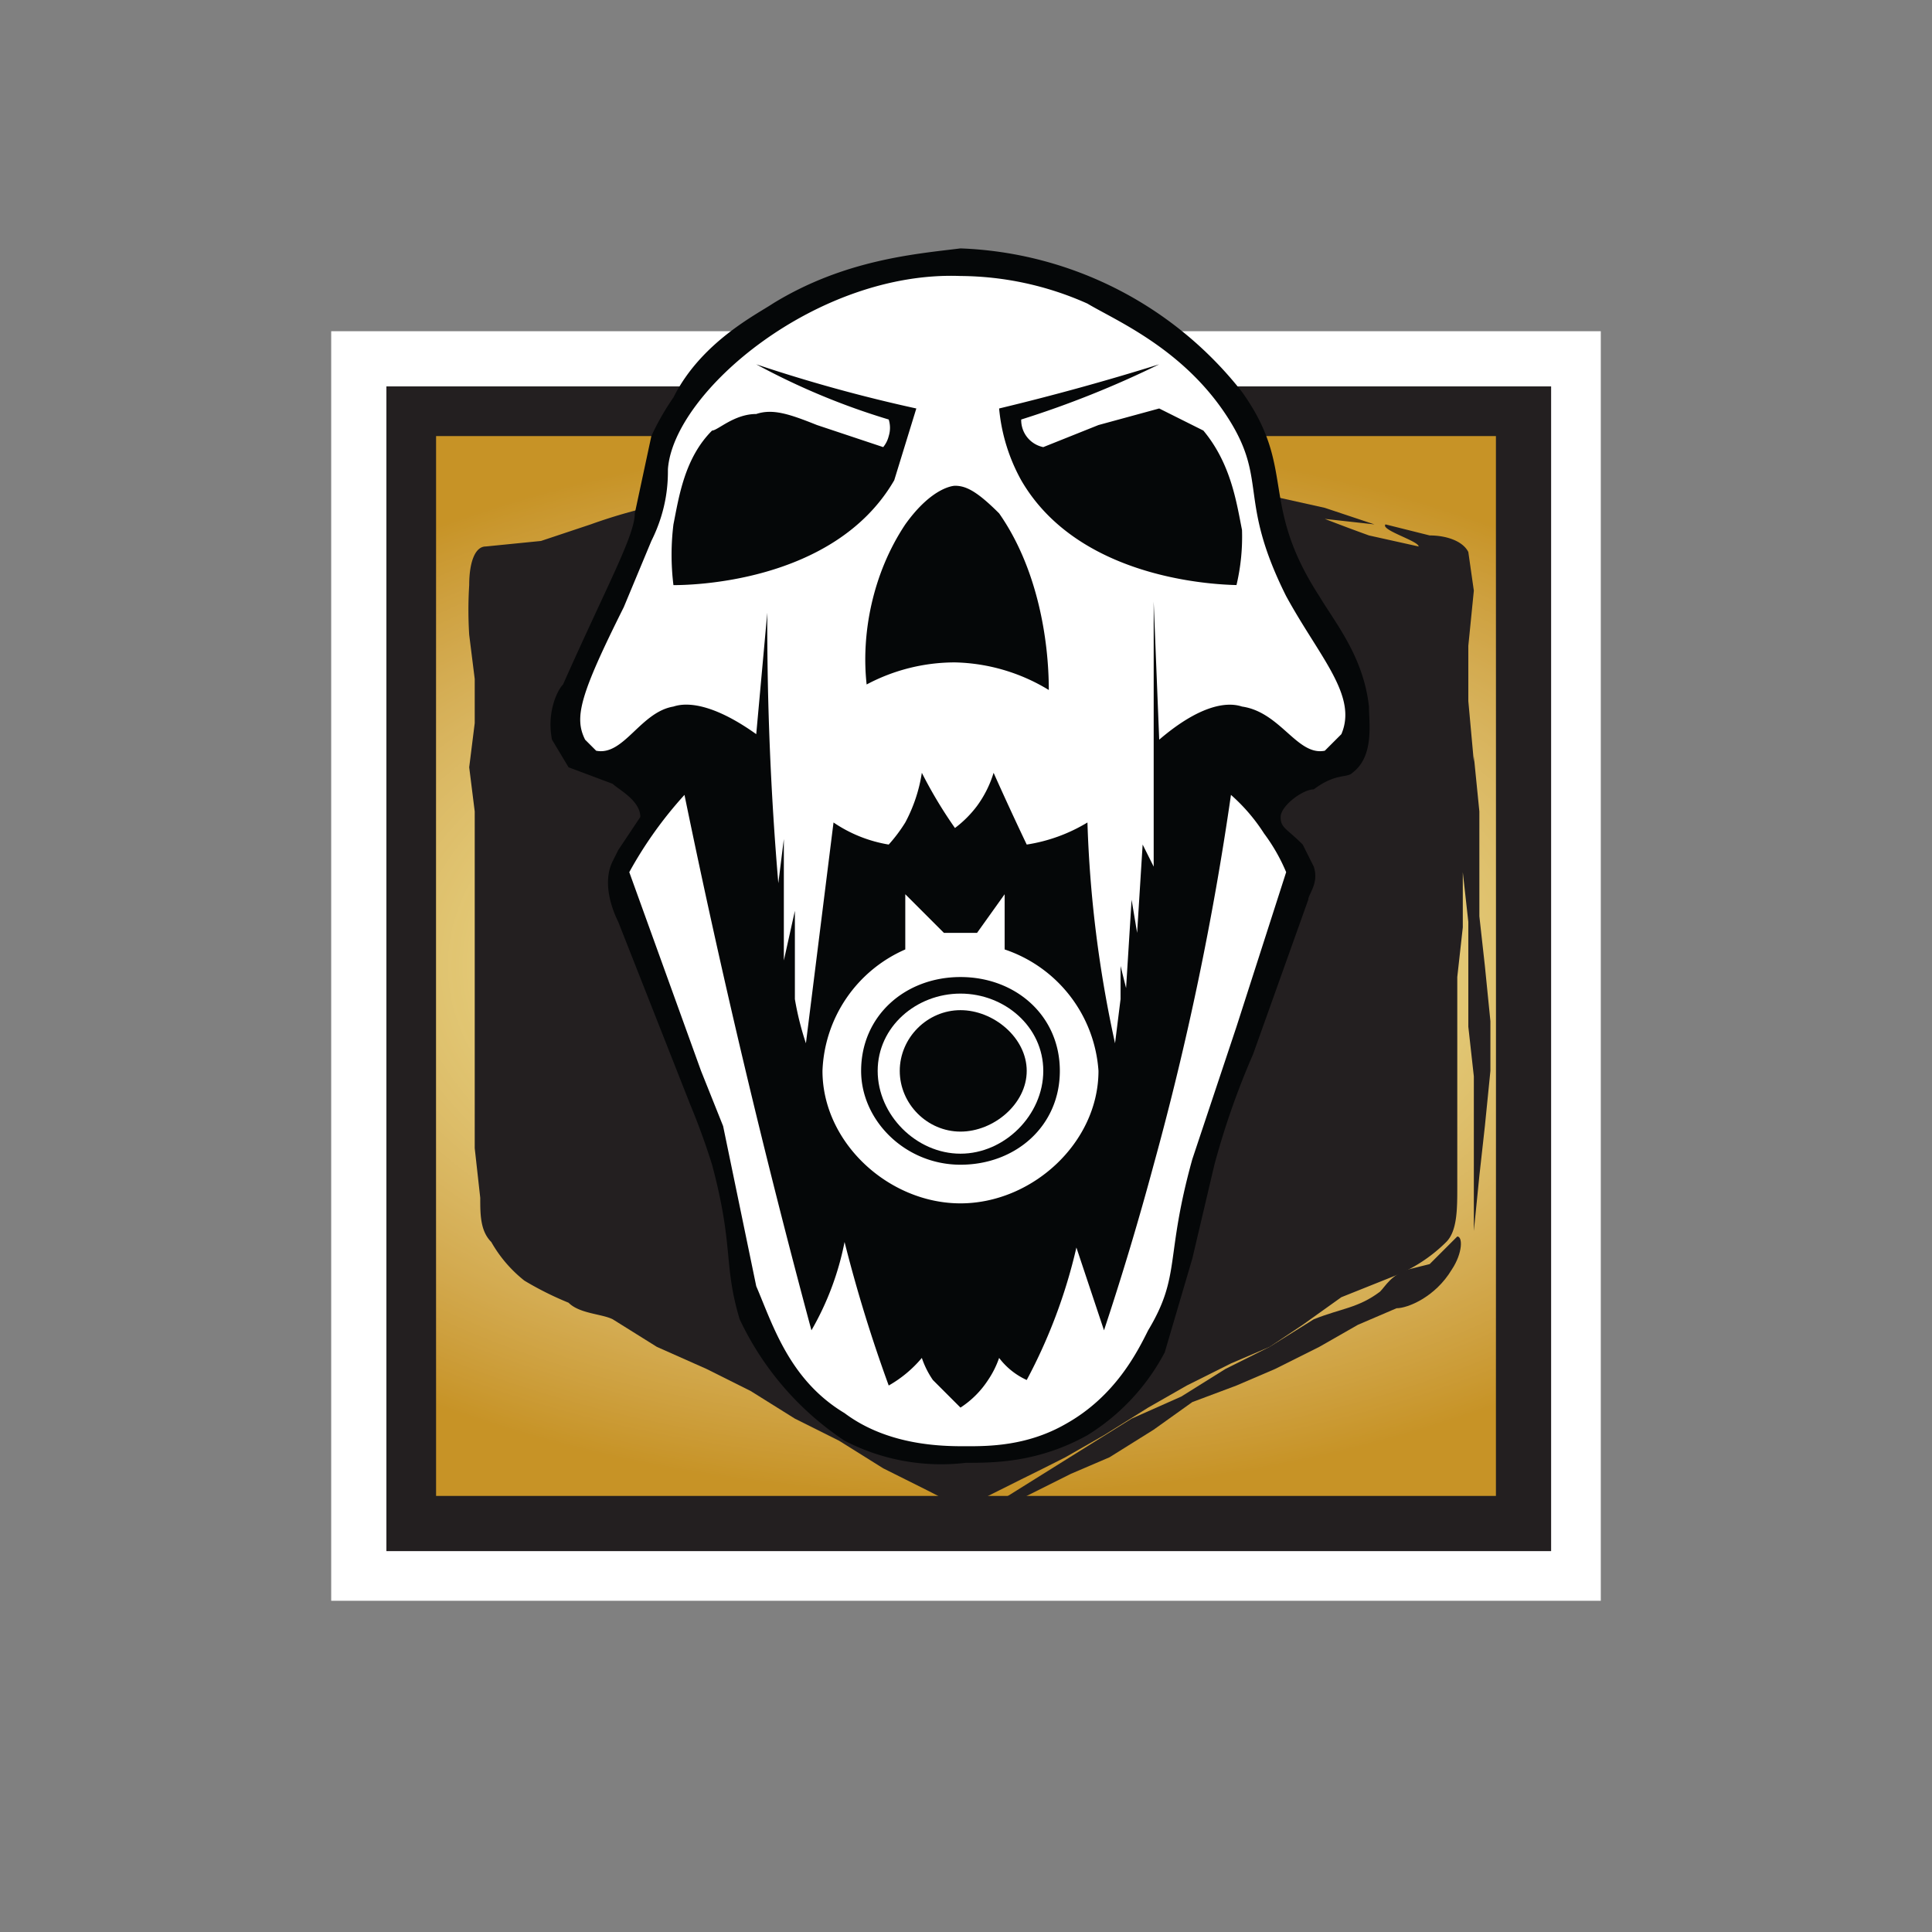
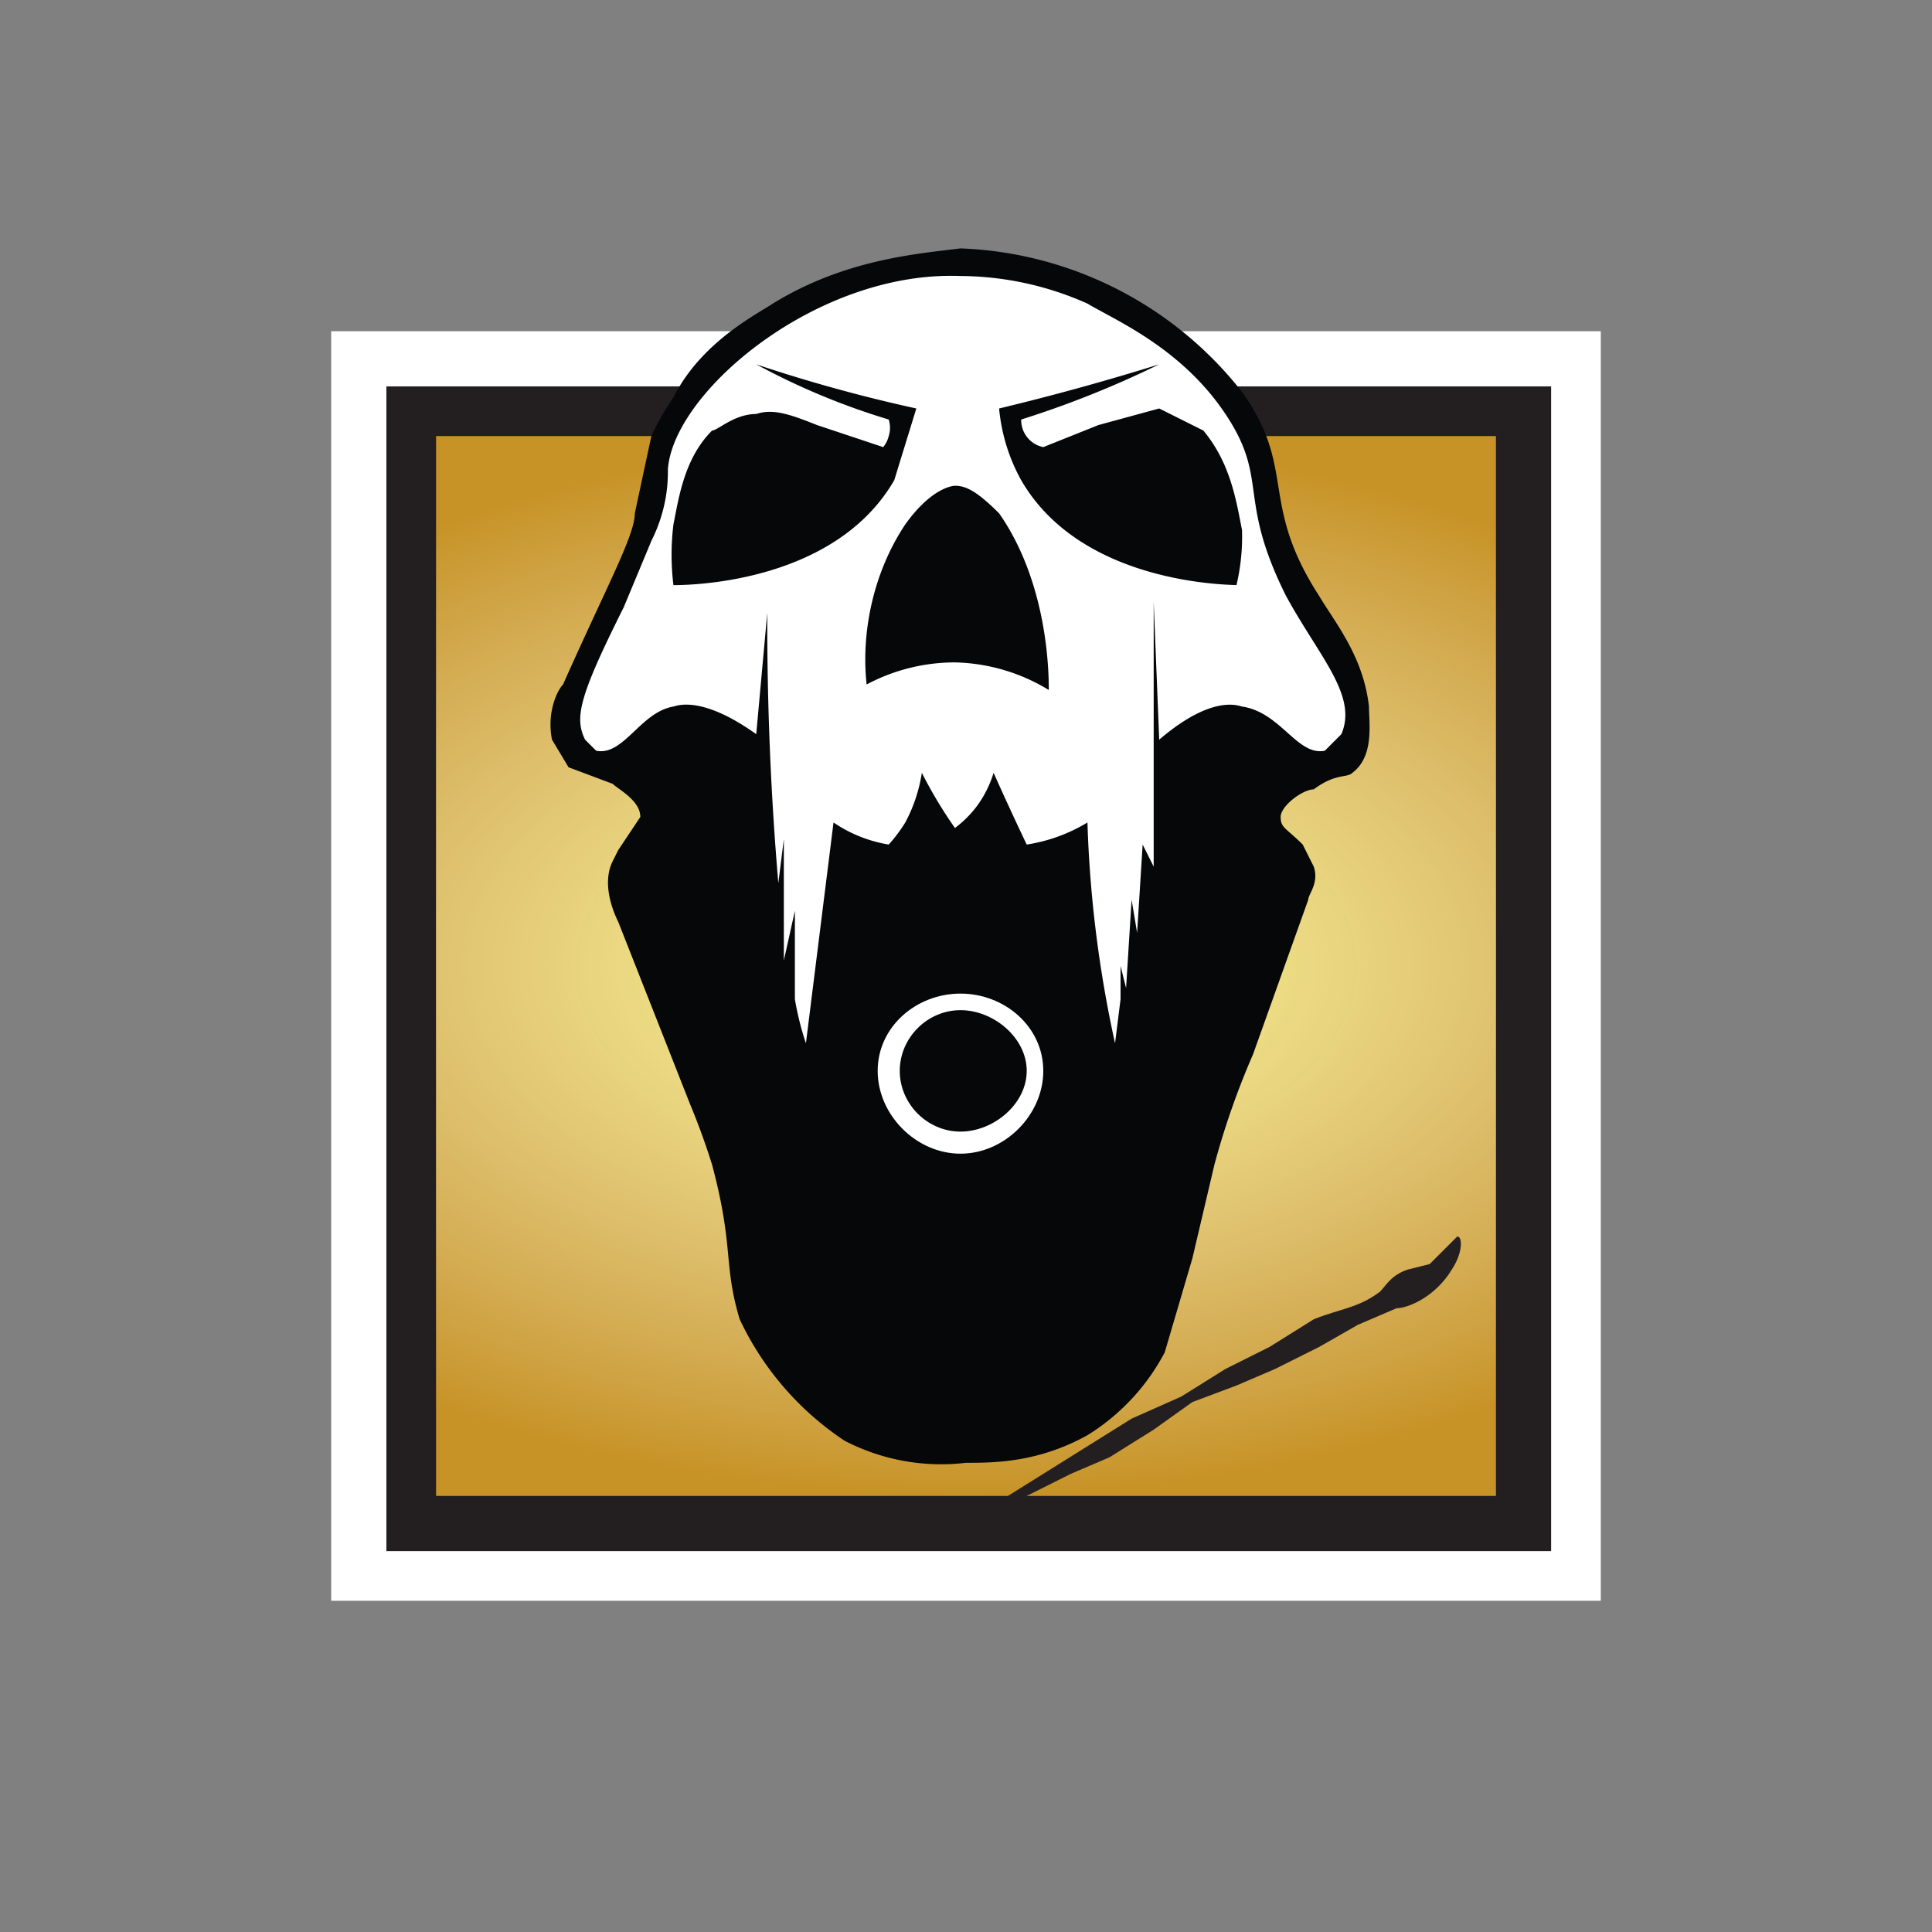
<svg xmlns="http://www.w3.org/2000/svg" viewBox="0 0 350 350">
  <rect x="0" y="0" width="350" height="350" fill="#808080" stroke="none" />
  <switch>
    <g>
      <path fill="#fff" d="M60 60h230v230H60z" />
      <path fill="#231f20" d="M70 70h211v211H70z" />
      <path fill="#c79326" d="M79 79h192v192H79z" />
      <radialGradient id="a" cx="175" cy="175" r="96" gradientTransform="matrix(0 -1 1.8 0 -140 350)" gradientUnits="userSpaceOnUse">
        <stop offset="0" stop-color="#ffff8b" />
        <stop offset="1" stop-color="#fff" stop-opacity="0" />
      </radialGradient>
      <path fill="url(#a)" d="M79 79h192v192H79z" />
-       <path fill="#231f20" d="M267 138l-1-11v-10l1-10-1-7c-1-2-4-3-7-3l-8-2c-1 1 6 3 6 4l-9-2a334 334 0 01-8-3l9 1-9-3-9-2-10-1-9-1a260 260 0 00-10-1l-9-1h-36l-10 1-10 2-10 2-10 1a97 97 0 00-10 3l-9 3-10 1c-2 0-3 3-3 7a72 72 0 000 9l1 8v8l-1 8 1 8v61l1 9c0 3 0 6 2 8a24 24 0 006 7 58 58 0 008 4c2 2 6 2 8 3l8 5 9 4 8 4 8 5 8 4 8 5 8 4c4 2 5 3 9 2l8-4a622 622 0 008-4l7-4 8-5 7-4 8-4 7-3 6-4 7-5 10-4a28 28 0 009-6c2-2 2-6 2-10v-29-9l1-9v-10l1 9v19l1 9v28l1-10 1-9 1-10v-9l-1-10-1-9v-19l-1-10z" />
      <path fill="#231f20" d="M264 224l-5 5-4 1c-3 1-4 3-5 4-4 3-7 3-12 5l-8 5-8 4-8 5-9 4-8 5-8 5-8 5h3l10-5 7-3 8-5 7-5 8-3 7-3 8-4 7-4 7-3c2 0 7-2 10-7 2-3 2-6 1-6z" />
      <path fill="#050708" d="M116 148l-4 6-1 2c-2 4 0 9 1 11l13 33a128 128 0 014 11c4 15 2 18 5 28a54 54 0 0019 22 38 38 0 0022 4c5 0 13 0 22-5a39 39 0 0014-15l5-17 4-17a143 143 0 017-20l10-28c0-1 2-3 1-6l-2-4c-3-3-4-3-4-5s4-5 6-5c4-3 6-2 7-3 4-3 3-9 3-12-1-9-6-15-9-20-11-17-4-23-14-37a68 68 0 00-51-26c-8 1-21 2-34 10-3 2-13 7-18 17a46 46 0 00-4 7l-3 14c0 4-5 13-13 31-1 1-3 5-2 10l3 5 8 3c1 1 5 3 5 6z" />
-       <path fill="#fff" d="M124 144a1652 1652 0 0023 97 52 52 0 006-16 264 264 0 008 26 22 22 0 006-5 16 16 0 002 4l5 5a17 17 0 005-5 17 17 0 002-4 13 13 0 005 4 97 97 0 009-24l5 15a542 542 0 009-30 543 543 0 0014-67 33 33 0 016 7 33 33 0 014 7l-9 28-8 24c-5 18-2 21-8 31-2 4-6 12-15 17-7 4-14 4-18 4s-14 0-22-6c-10-6-13-16-16-23l-6-29-4-10-13-36a73 73 0 0110-14z" />
-       <path fill="#fff" d="M164 172a25 25 0 00-15 22c0 13 12 24 25 24s25-11 25-24a25 25 0 00-17-22v-10l-5 7h-6l-7-7v10zm10 39c-10 0-18-8-18-17 0-10 8-17 18-17s18 7 18 17-8 17-18 17z" />
      <path fill="#fff" d="M174 180c-8 0-15 6-15 14s7 15 15 15 15-7 15-15-7-14-15-14zm0 25c-6 0-11-5-11-11s5-11 11-11 12 5 12 11-6 11-12 11z" />
      <path fill="#fff" d="M233 108c-9-18-3-21-11-33s-20-17-25-20a57 57 0 00-23-5c-26-1-52 21-53 35 0 2 0 7-3 13l-5 12c-8 16-9 20-7 24l2 2c5 1 8-7 14-8 3-1 8 0 15 5l2-22a560 560 0 002 49l1-8v22l2-9v16a53 53 0 002 8l5-40a25 25 0 0010 4 28 28 0 003-4 28 28 0 003-9 81 81 0 006 10 20 20 0 004-4 20 20 0 003-6 579 579 0 006 13 30 30 0 0011-4 217 217 0 005 40l1-8v-6l1 4 1-16 1 6 1-16 2 4v-23-25l1 25c7-6 12-7 15-6 7 1 10 9 15 8l3-3c3-7-4-14-10-25zm-111-2a45 45 0 010-11c1-5 2-12 7-17 1 0 4-3 8-3 3-1 6 0 11 2l12 4a5 5 0 001-2 5 5 0 000-3 127 127 0 01-24-10 278 278 0 0029 8l-4 13c-11 19-38 19-40 19zm51 14a34 34 0 00-16 4c-1-9 1-20 7-29 5-7 9-7 9-7 2 0 4 1 8 5 7 10 9 23 9 32a34 34 0 00-17-5zm52-14c-2 0-29 0-40-19a33 33 0 01-4-13 449 449 0 0029-8 178 178 0 01-25 10 5 5 0 004 5l10-4 11-3 8 4c5 6 6 13 7 18a38 38 0 01-1 10z" />
    </g>
  </switch>
</svg>